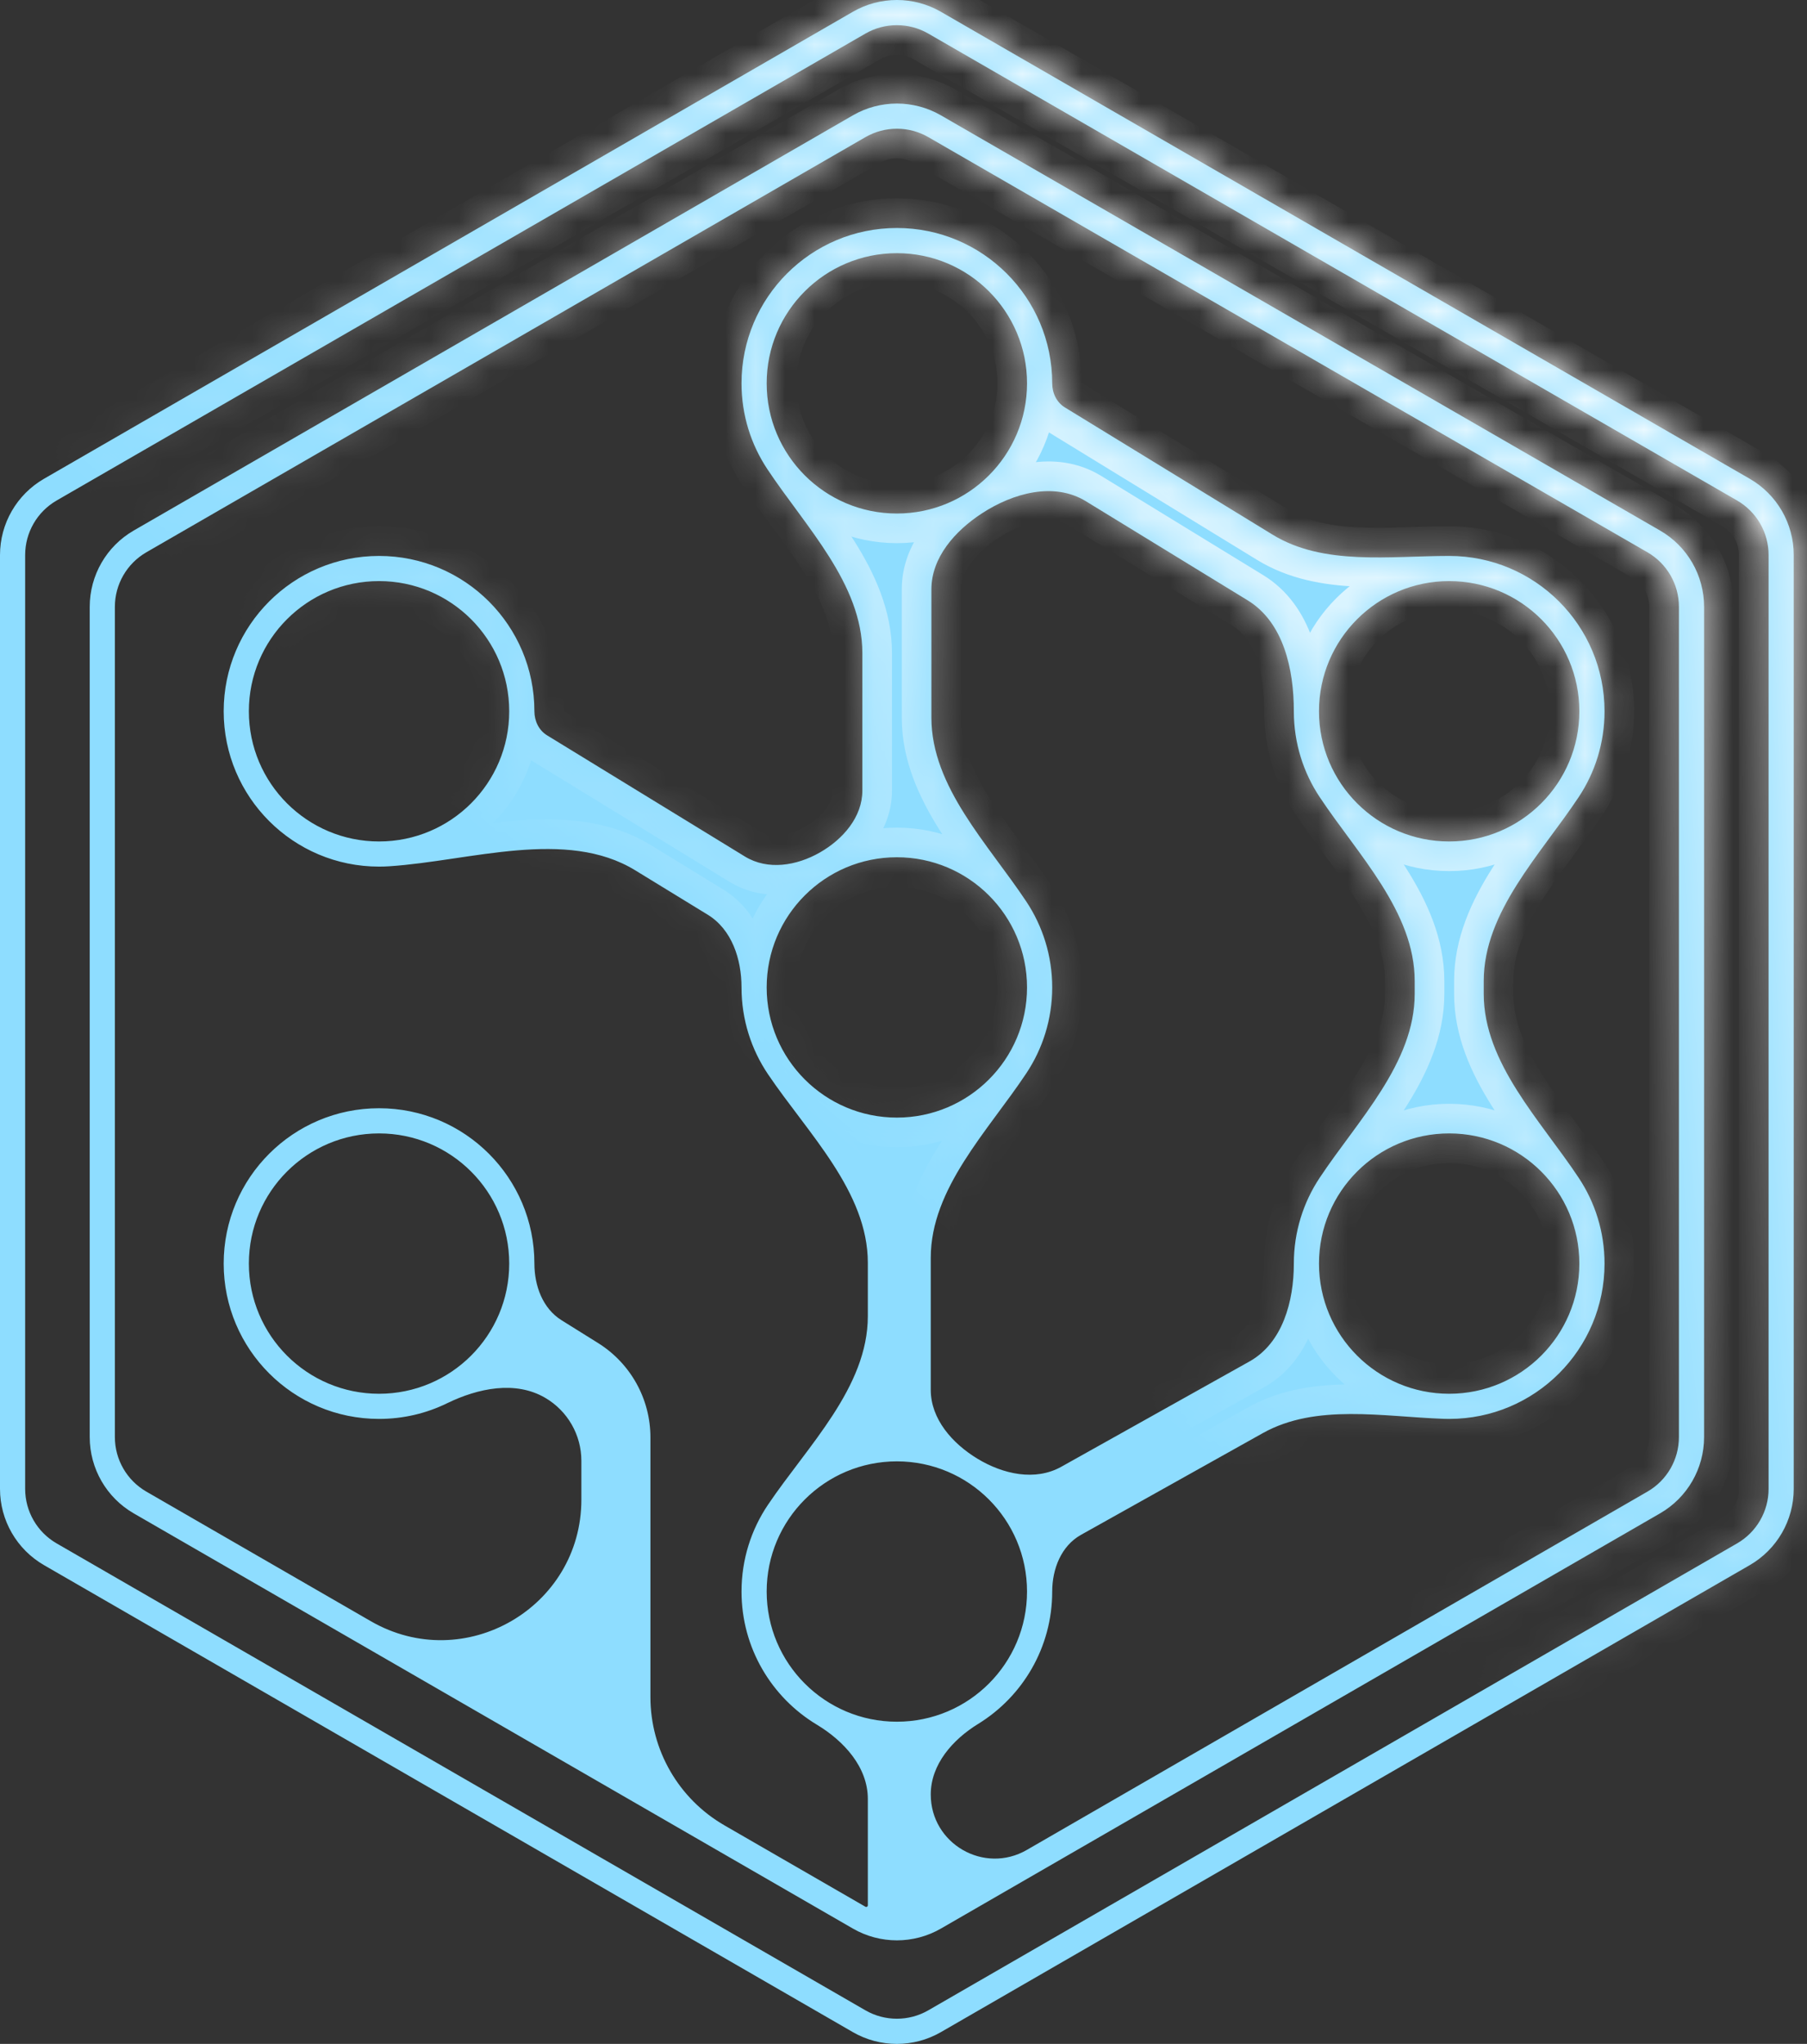
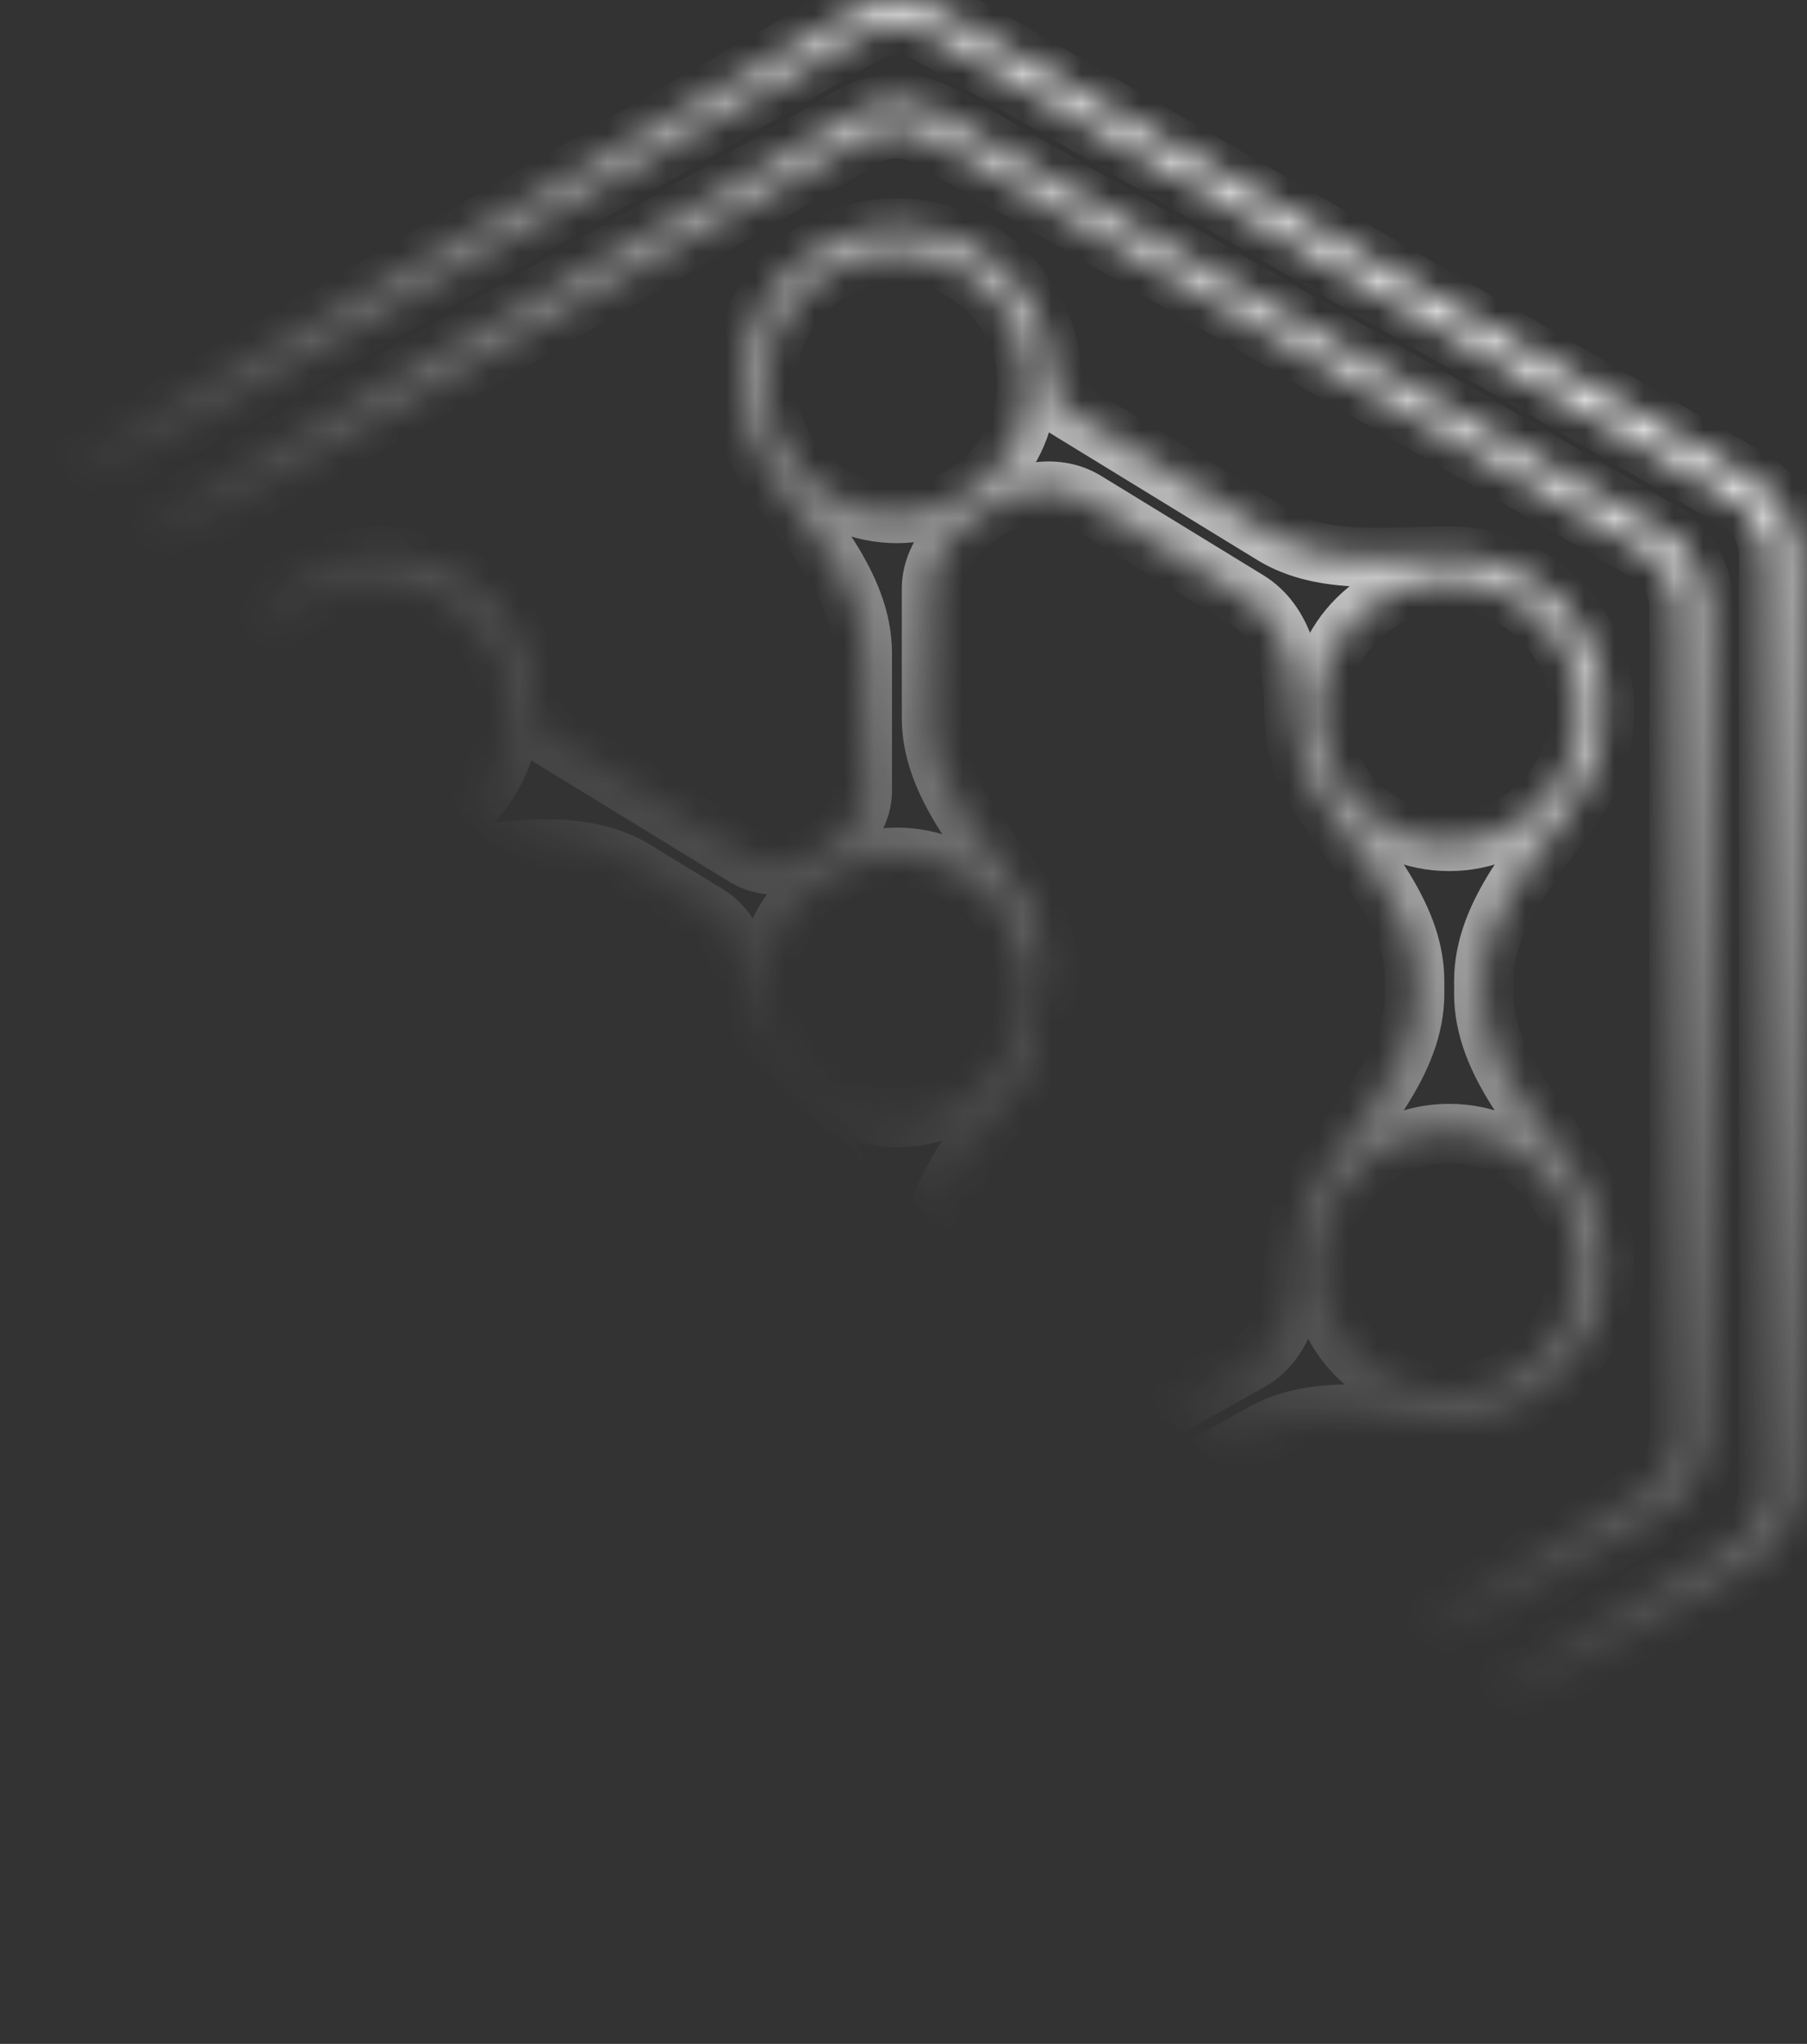
<svg xmlns="http://www.w3.org/2000/svg" width="61" height="69" viewBox="0 0 61 69" fill="none">
  <rect x="0" y="0" width="61" height="69" fill="#333333" stroke="none" />
  <mask id="path-1-inside-1_256_804" fill="white">
-     <path fill-rule="evenodd" clip-rule="evenodd" d="M58.641 16.897L31.338 1.134C30.681 0.755 29.871 0.755 29.214 1.134L1.911 16.897C1.254 17.277 0.849 17.978 0.849 18.737V50.263C0.849 51.022 1.254 51.723 1.911 52.103L29.214 67.866C29.871 68.245 30.681 68.245 31.338 67.866L58.641 52.103C59.298 51.723 59.703 51.022 59.703 50.263V18.737C59.703 17.978 59.298 17.277 58.641 16.897ZM31.763 0.398C30.843 -0.133 29.709 -0.133 28.79 0.398L1.487 16.162C0.567 16.693 0 17.674 0 18.737V50.263C0 51.326 0.567 52.307 1.487 52.838L28.79 68.602C29.709 69.133 30.843 69.133 31.763 68.602L59.066 52.838C59.986 52.307 60.552 51.326 60.552 50.263V18.737C60.552 17.674 59.986 16.693 59.066 16.162L31.763 0.398ZM55.614 18.645L31.339 4.63C30.682 4.251 29.872 4.251 29.215 4.63L4.94 18.645C4.283 19.025 3.878 19.726 3.878 20.485V48.515C3.878 49.274 4.283 49.975 4.94 50.355L12.516 54.729C15.676 56.553 19.626 54.273 19.626 50.624V49.317C19.626 48.441 19.161 47.63 18.403 47.188C17.398 46.601 16.138 46.863 15.091 47.373C14.398 47.712 13.619 47.901 12.796 47.901C9.899 47.901 7.551 45.553 7.551 42.657C7.551 39.761 9.899 37.413 12.796 37.413C15.692 37.413 18.04 39.761 18.04 42.657C18.04 43.408 18.32 44.172 18.957 44.57L20.192 45.341C21.29 46.028 21.957 47.231 21.957 48.526V57.293C21.957 59.079 22.91 60.73 24.457 61.623L29.215 64.37C29.252 64.391 29.296 64.364 29.296 64.322V60.731C29.296 59.658 28.495 58.778 27.576 58.224C26.051 57.307 25.032 55.637 25.032 53.728C25.032 52.643 25.361 51.635 25.926 50.798C27.27 48.806 29.296 46.835 29.296 44.432V42.631C29.296 40.227 27.27 38.257 25.926 36.265C25.361 35.428 25.032 34.42 25.032 33.335C25.032 32.378 24.707 31.38 23.892 30.88L21.446 29.382C19.112 27.953 15.883 29.061 13.152 29.244C13.034 29.252 12.915 29.256 12.796 29.256C9.899 29.256 7.551 26.908 7.551 24.012C7.551 21.116 9.899 18.768 12.796 18.768C15.692 18.768 18.04 21.116 18.04 24.012C18.04 24.339 18.19 24.655 18.469 24.825L25.146 28.915C25.918 29.388 26.891 29.228 27.677 28.779C28.455 28.334 29.111 27.585 29.111 26.689V22.049C29.111 19.713 27.197 17.785 25.905 15.839C25.353 15.009 25.032 14.013 25.032 12.941C25.032 10.045 27.38 7.697 30.276 7.697C33.172 7.697 35.52 10.045 35.52 12.941C35.52 13.269 35.67 13.585 35.949 13.755L42.962 18.051C44.681 19.104 46.905 18.768 48.921 18.768C51.817 18.768 54.165 21.116 54.165 24.012C54.165 25.083 53.844 26.08 53.292 26.91C52 28.855 50.087 30.783 50.087 33.118L50.087 33.552C50.087 35.886 52 37.815 53.292 39.76C53.844 40.59 54.165 41.586 54.165 42.657C54.165 45.553 51.817 47.901 48.921 47.901C48.858 47.901 48.795 47.9 48.733 47.898C46.679 47.826 44.422 47.377 42.629 48.381L36.491 51.815C35.825 52.188 35.52 52.964 35.52 53.728C35.52 55.619 34.519 57.276 33.019 58.198C32.156 58.729 31.42 59.567 31.42 60.58C31.42 62.244 33.221 63.284 34.662 62.452L55.614 50.355C56.272 49.975 56.676 49.274 56.676 48.515V20.485C56.676 19.726 56.272 19.025 55.614 18.645ZM43.677 42.657C43.677 43.937 43.296 45.337 42.18 45.961L35.829 49.515C34.944 50.01 33.861 49.769 32.994 49.243C32.15 48.73 31.42 47.907 31.42 46.919V42.463C31.42 40.12 33.346 38.187 34.644 36.236C35.197 35.406 35.52 34.408 35.52 33.335C35.52 32.263 35.198 31.267 34.647 30.437C33.355 28.492 31.442 26.564 31.442 24.229V19.896C31.442 18.819 32.24 17.923 33.142 17.334C34.198 16.643 35.581 16.263 36.658 16.922L42.12 20.268C43.331 21.01 43.677 22.592 43.677 24.012C43.677 25.084 43.998 26.08 44.55 26.91C45.842 28.855 47.757 30.784 47.757 33.12V33.55C47.757 35.885 45.842 37.814 44.55 39.759C43.998 40.589 43.677 41.586 43.677 42.657ZM31.764 3.894C30.844 3.363 29.71 3.363 28.791 3.894L4.515 17.91C3.595 18.441 3.029 19.422 3.029 20.485V48.515C3.029 49.578 3.595 50.559 4.515 51.09L28.791 65.106C29.71 65.637 30.844 65.637 31.764 65.106L56.039 51.09C56.959 50.559 57.526 49.578 57.526 48.515V20.485C57.526 19.422 56.959 18.441 56.039 17.91L31.764 3.894ZM34.67 12.941C34.67 15.368 32.703 17.336 30.276 17.336C27.849 17.336 25.881 15.368 25.881 12.941C25.881 10.514 27.849 8.547 30.276 8.547C32.703 8.547 34.67 10.514 34.67 12.941ZM30.276 37.729C32.703 37.729 34.67 35.762 34.67 33.335C34.67 30.908 32.703 28.94 30.276 28.94C27.849 28.94 25.881 30.908 25.881 33.335C25.881 35.762 27.849 37.729 30.276 37.729ZM34.67 53.728C34.67 56.155 32.703 58.123 30.276 58.123C27.849 58.123 25.881 56.155 25.881 53.728C25.881 51.301 27.849 49.334 30.276 49.334C32.703 49.334 34.67 51.301 34.67 53.728ZM48.921 28.407C51.348 28.407 53.315 26.439 53.315 24.012C53.315 21.585 51.348 19.617 48.921 19.617C46.494 19.617 44.526 21.585 44.526 24.012C44.526 26.439 46.494 28.407 48.921 28.407ZM53.315 42.657C53.315 45.084 51.348 47.052 48.921 47.052C46.494 47.052 44.526 45.084 44.526 42.657C44.526 40.23 46.494 38.263 48.921 38.263C51.348 38.263 53.315 40.23 53.315 42.657ZM12.796 28.407C15.223 28.407 17.19 26.439 17.19 24.012C17.19 21.585 15.223 19.617 12.796 19.617C10.368 19.617 8.401 21.585 8.401 24.012C8.401 26.439 10.368 28.407 12.796 28.407ZM17.19 42.657C17.19 45.084 15.223 47.052 12.796 47.052C10.368 47.052 8.401 45.084 8.401 42.657C8.401 40.23 10.368 38.263 12.796 38.263C15.223 38.263 17.19 40.23 17.19 42.657Z" />
+     <path fill-rule="evenodd" clip-rule="evenodd" d="M58.641 16.897L31.338 1.134C30.681 0.755 29.871 0.755 29.214 1.134L1.911 16.897C1.254 17.277 0.849 17.978 0.849 18.737V50.263C0.849 51.022 1.254 51.723 1.911 52.103L29.214 67.866C29.871 68.245 30.681 68.245 31.338 67.866L58.641 52.103C59.298 51.723 59.703 51.022 59.703 50.263V18.737C59.703 17.978 59.298 17.277 58.641 16.897ZM31.763 0.398C30.843 -0.133 29.709 -0.133 28.79 0.398L1.487 16.162C0.567 16.693 0 17.674 0 18.737V50.263C0 51.326 0.567 52.307 1.487 52.838L28.79 68.602C29.709 69.133 30.843 69.133 31.763 68.602L59.066 52.838C59.986 52.307 60.552 51.326 60.552 50.263V18.737C60.552 17.674 59.986 16.693 59.066 16.162L31.763 0.398ZM55.614 18.645L31.339 4.63C30.682 4.251 29.872 4.251 29.215 4.63L4.94 18.645C4.283 19.025 3.878 19.726 3.878 20.485V48.515C3.878 49.274 4.283 49.975 4.94 50.355L12.516 54.729C15.676 56.553 19.626 54.273 19.626 50.624V49.317C19.626 48.441 19.161 47.63 18.403 47.188C17.398 46.601 16.138 46.863 15.091 47.373C14.398 47.712 13.619 47.901 12.796 47.901C9.899 47.901 7.551 45.553 7.551 42.657C7.551 39.761 9.899 37.413 12.796 37.413C15.692 37.413 18.04 39.761 18.04 42.657C18.04 43.408 18.32 44.172 18.957 44.57L20.192 45.341C21.29 46.028 21.957 47.231 21.957 48.526V57.293C21.957 59.079 22.91 60.73 24.457 61.623L29.215 64.37C29.252 64.391 29.296 64.364 29.296 64.322V60.731C29.296 59.658 28.495 58.778 27.576 58.224C26.051 57.307 25.032 55.637 25.032 53.728C25.032 52.643 25.361 51.635 25.926 50.798C27.27 48.806 29.296 46.835 29.296 44.432V42.631C29.296 40.227 27.27 38.257 25.926 36.265C25.361 35.428 25.032 34.42 25.032 33.335C25.032 32.378 24.707 31.38 23.892 30.88L21.446 29.382C19.112 27.953 15.883 29.061 13.152 29.244C13.034 29.252 12.915 29.256 12.796 29.256C9.899 29.256 7.551 26.908 7.551 24.012C7.551 21.116 9.899 18.768 12.796 18.768C15.692 18.768 18.04 21.116 18.04 24.012C18.04 24.339 18.19 24.655 18.469 24.825L25.146 28.915C25.918 29.388 26.891 29.228 27.677 28.779C28.455 28.334 29.111 27.585 29.111 26.689V22.049C29.111 19.713 27.197 17.785 25.905 15.839C25.353 15.009 25.032 14.013 25.032 12.941C25.032 10.045 27.38 7.697 30.276 7.697C33.172 7.697 35.52 10.045 35.52 12.941C35.52 13.269 35.67 13.585 35.949 13.755L42.962 18.051C44.681 19.104 46.905 18.768 48.921 18.768C51.817 18.768 54.165 21.116 54.165 24.012C54.165 25.083 53.844 26.08 53.292 26.91C52 28.855 50.087 30.783 50.087 33.118L50.087 33.552C50.087 35.886 52 37.815 53.292 39.76C53.844 40.59 54.165 41.586 54.165 42.657C54.165 45.553 51.817 47.901 48.921 47.901C48.858 47.901 48.795 47.9 48.733 47.898C46.679 47.826 44.422 47.377 42.629 48.381L36.491 51.815C35.825 52.188 35.52 52.964 35.52 53.728C35.52 55.619 34.519 57.276 33.019 58.198C32.156 58.729 31.42 59.567 31.42 60.58C31.42 62.244 33.221 63.284 34.662 62.452L55.614 50.355C56.272 49.975 56.676 49.274 56.676 48.515V20.485C56.676 19.726 56.272 19.025 55.614 18.645ZM43.677 42.657C43.677 43.937 43.296 45.337 42.18 45.961L35.829 49.515C34.944 50.01 33.861 49.769 32.994 49.243C32.15 48.73 31.42 47.907 31.42 46.919V42.463C31.42 40.12 33.346 38.187 34.644 36.236C35.52 32.263 35.198 31.267 34.647 30.437C33.355 28.492 31.442 26.564 31.442 24.229V19.896C31.442 18.819 32.24 17.923 33.142 17.334C34.198 16.643 35.581 16.263 36.658 16.922L42.12 20.268C43.331 21.01 43.677 22.592 43.677 24.012C43.677 25.084 43.998 26.08 44.55 26.91C45.842 28.855 47.757 30.784 47.757 33.12V33.55C47.757 35.885 45.842 37.814 44.55 39.759C43.998 40.589 43.677 41.586 43.677 42.657ZM31.764 3.894C30.844 3.363 29.71 3.363 28.791 3.894L4.515 17.91C3.595 18.441 3.029 19.422 3.029 20.485V48.515C3.029 49.578 3.595 50.559 4.515 51.09L28.791 65.106C29.71 65.637 30.844 65.637 31.764 65.106L56.039 51.09C56.959 50.559 57.526 49.578 57.526 48.515V20.485C57.526 19.422 56.959 18.441 56.039 17.91L31.764 3.894ZM34.67 12.941C34.67 15.368 32.703 17.336 30.276 17.336C27.849 17.336 25.881 15.368 25.881 12.941C25.881 10.514 27.849 8.547 30.276 8.547C32.703 8.547 34.67 10.514 34.67 12.941ZM30.276 37.729C32.703 37.729 34.67 35.762 34.67 33.335C34.67 30.908 32.703 28.94 30.276 28.94C27.849 28.94 25.881 30.908 25.881 33.335C25.881 35.762 27.849 37.729 30.276 37.729ZM34.67 53.728C34.67 56.155 32.703 58.123 30.276 58.123C27.849 58.123 25.881 56.155 25.881 53.728C25.881 51.301 27.849 49.334 30.276 49.334C32.703 49.334 34.67 51.301 34.67 53.728ZM48.921 28.407C51.348 28.407 53.315 26.439 53.315 24.012C53.315 21.585 51.348 19.617 48.921 19.617C46.494 19.617 44.526 21.585 44.526 24.012C44.526 26.439 46.494 28.407 48.921 28.407ZM53.315 42.657C53.315 45.084 51.348 47.052 48.921 47.052C46.494 47.052 44.526 45.084 44.526 42.657C44.526 40.23 46.494 38.263 48.921 38.263C51.348 38.263 53.315 40.23 53.315 42.657ZM12.796 28.407C15.223 28.407 17.19 26.439 17.19 24.012C17.19 21.585 15.223 19.617 12.796 19.617C10.368 19.617 8.401 21.585 8.401 24.012C8.401 26.439 10.368 28.407 12.796 28.407ZM17.19 42.657C17.19 45.084 15.223 47.052 12.796 47.052C10.368 47.052 8.401 45.084 8.401 42.657C8.401 40.23 10.368 38.263 12.796 38.263C15.223 38.263 17.19 40.23 17.19 42.657Z" />
  </mask>
-   <path fill-rule="evenodd" clip-rule="evenodd" d="M58.641 16.897L31.338 1.134C30.681 0.755 29.871 0.755 29.214 1.134L1.911 16.897C1.254 17.277 0.849 17.978 0.849 18.737V50.263C0.849 51.022 1.254 51.723 1.911 52.103L29.214 67.866C29.871 68.245 30.681 68.245 31.338 67.866L58.641 52.103C59.298 51.723 59.703 51.022 59.703 50.263V18.737C59.703 17.978 59.298 17.277 58.641 16.897ZM31.763 0.398C30.843 -0.133 29.709 -0.133 28.79 0.398L1.487 16.162C0.567 16.693 0 17.674 0 18.737V50.263C0 51.326 0.567 52.307 1.487 52.838L28.79 68.602C29.709 69.133 30.843 69.133 31.763 68.602L59.066 52.838C59.986 52.307 60.552 51.326 60.552 50.263V18.737C60.552 17.674 59.986 16.693 59.066 16.162L31.763 0.398ZM55.614 18.645L31.339 4.63C30.682 4.251 29.872 4.251 29.215 4.63L4.94 18.645C4.283 19.025 3.878 19.726 3.878 20.485V48.515C3.878 49.274 4.283 49.975 4.94 50.355L12.516 54.729C15.676 56.553 19.626 54.273 19.626 50.624V49.317C19.626 48.441 19.161 47.63 18.403 47.188C17.398 46.601 16.138 46.863 15.091 47.373C14.398 47.712 13.619 47.901 12.796 47.901C9.899 47.901 7.551 45.553 7.551 42.657C7.551 39.761 9.899 37.413 12.796 37.413C15.692 37.413 18.04 39.761 18.04 42.657C18.04 43.408 18.32 44.172 18.957 44.57L20.192 45.341C21.29 46.028 21.957 47.231 21.957 48.526V57.293C21.957 59.079 22.91 60.73 24.457 61.623L29.215 64.37C29.252 64.391 29.296 64.364 29.296 64.322V60.731C29.296 59.658 28.495 58.778 27.576 58.224C26.051 57.307 25.032 55.637 25.032 53.728C25.032 52.643 25.361 51.635 25.926 50.798C27.27 48.806 29.296 46.835 29.296 44.432V42.631C29.296 40.227 27.27 38.257 25.926 36.265C25.361 35.428 25.032 34.42 25.032 33.335C25.032 32.378 24.707 31.38 23.892 30.88L21.446 29.382C19.112 27.953 15.883 29.061 13.152 29.244C13.034 29.252 12.915 29.256 12.796 29.256C9.899 29.256 7.551 26.908 7.551 24.012C7.551 21.116 9.899 18.768 12.796 18.768C15.692 18.768 18.04 21.116 18.04 24.012C18.04 24.339 18.19 24.655 18.469 24.825L25.146 28.915C25.918 29.388 26.891 29.228 27.677 28.779C28.455 28.334 29.111 27.585 29.111 26.689V22.049C29.111 19.713 27.197 17.785 25.905 15.839C25.353 15.009 25.032 14.013 25.032 12.941C25.032 10.045 27.38 7.697 30.276 7.697C33.172 7.697 35.52 10.045 35.52 12.941C35.52 13.269 35.67 13.585 35.949 13.755L42.962 18.051C44.681 19.104 46.905 18.768 48.921 18.768C51.817 18.768 54.165 21.116 54.165 24.012C54.165 25.083 53.844 26.08 53.292 26.91C52 28.855 50.087 30.783 50.087 33.118L50.087 33.552C50.087 35.886 52 37.815 53.292 39.76C53.844 40.59 54.165 41.586 54.165 42.657C54.165 45.553 51.817 47.901 48.921 47.901C48.858 47.901 48.795 47.9 48.733 47.898C46.679 47.826 44.422 47.377 42.629 48.381L36.491 51.815C35.825 52.188 35.52 52.964 35.52 53.728C35.52 55.619 34.519 57.276 33.019 58.198C32.156 58.729 31.42 59.567 31.42 60.58C31.42 62.244 33.221 63.284 34.662 62.452L55.614 50.355C56.272 49.975 56.676 49.274 56.676 48.515V20.485C56.676 19.726 56.272 19.025 55.614 18.645ZM43.677 42.657C43.677 43.937 43.296 45.337 42.18 45.961L35.829 49.515C34.944 50.01 33.861 49.769 32.994 49.243C32.15 48.73 31.42 47.907 31.42 46.919V42.463C31.42 40.12 33.346 38.187 34.644 36.236C35.197 35.406 35.52 34.408 35.52 33.335C35.52 32.263 35.198 31.267 34.647 30.437C33.355 28.492 31.442 26.564 31.442 24.229V19.896C31.442 18.819 32.24 17.923 33.142 17.334C34.198 16.643 35.581 16.263 36.658 16.922L42.12 20.268C43.331 21.01 43.677 22.592 43.677 24.012C43.677 25.084 43.998 26.08 44.55 26.91C45.842 28.855 47.757 30.784 47.757 33.12V33.55C47.757 35.885 45.842 37.814 44.55 39.759C43.998 40.589 43.677 41.586 43.677 42.657ZM31.764 3.894C30.844 3.363 29.71 3.363 28.791 3.894L4.515 17.91C3.595 18.441 3.029 19.422 3.029 20.485V48.515C3.029 49.578 3.595 50.559 4.515 51.09L28.791 65.106C29.71 65.637 30.844 65.637 31.764 65.106L56.039 51.09C56.959 50.559 57.526 49.578 57.526 48.515V20.485C57.526 19.422 56.959 18.441 56.039 17.91L31.764 3.894ZM34.67 12.941C34.67 15.368 32.703 17.336 30.276 17.336C27.849 17.336 25.881 15.368 25.881 12.941C25.881 10.514 27.849 8.547 30.276 8.547C32.703 8.547 34.67 10.514 34.67 12.941ZM30.276 37.729C32.703 37.729 34.67 35.762 34.67 33.335C34.67 30.908 32.703 28.94 30.276 28.94C27.849 28.94 25.881 30.908 25.881 33.335C25.881 35.762 27.849 37.729 30.276 37.729ZM34.67 53.728C34.67 56.155 32.703 58.123 30.276 58.123C27.849 58.123 25.881 56.155 25.881 53.728C25.881 51.301 27.849 49.334 30.276 49.334C32.703 49.334 34.67 51.301 34.67 53.728ZM48.921 28.407C51.348 28.407 53.315 26.439 53.315 24.012C53.315 21.585 51.348 19.617 48.921 19.617C46.494 19.617 44.526 21.585 44.526 24.012C44.526 26.439 46.494 28.407 48.921 28.407ZM53.315 42.657C53.315 45.084 51.348 47.052 48.921 47.052C46.494 47.052 44.526 45.084 44.526 42.657C44.526 40.23 46.494 38.263 48.921 38.263C51.348 38.263 53.315 40.23 53.315 42.657ZM12.796 28.407C15.223 28.407 17.19 26.439 17.19 24.012C17.19 21.585 15.223 19.617 12.796 19.617C10.368 19.617 8.401 21.585 8.401 24.012C8.401 26.439 10.368 28.407 12.796 28.407ZM17.19 42.657C17.19 45.084 15.223 47.052 12.796 47.052C10.368 47.052 8.401 45.084 8.401 42.657C8.401 40.23 10.368 38.263 12.796 38.263C15.223 38.263 17.19 40.23 17.19 42.657Z" fill="#8EDDFF" />
  <path d="M31.338 1.134L30.838 2V2L31.338 1.134ZM58.641 16.897L59.141 16.031V16.031L58.641 16.897ZM29.214 1.134L29.714 2V2L29.214 1.134ZM1.911 16.897L2.411 17.763H2.411L1.911 16.897ZM1.911 52.103L2.411 51.237L2.411 51.237L1.911 52.103ZM29.214 67.866L28.714 68.732H28.714L29.214 67.866ZM31.338 67.866L31.838 68.732H31.838L31.338 67.866ZM58.641 52.103L58.141 51.237L58.641 52.103ZM28.79 0.398L28.29 -0.468V-0.468L28.79 0.398ZM31.763 0.398L32.263 -0.468V-0.468L31.763 0.398ZM1.487 16.162L1.987 17.028H1.987L1.487 16.162ZM1.487 52.838L0.987 53.704H0.987L1.487 52.838ZM28.79 68.602L29.29 67.736H29.29L28.79 68.602ZM31.763 68.602L31.263 67.736L31.263 67.736L31.763 68.602ZM59.066 52.838L59.566 53.704H59.566L59.066 52.838ZM59.066 16.162L58.566 17.028L59.066 16.162ZM31.339 4.63L30.839 5.496V5.496L31.339 4.63ZM55.614 18.645L55.114 19.511L55.114 19.511L55.614 18.645ZM29.215 4.63L29.715 5.496V5.496L29.215 4.63ZM4.94 18.645L5.44 19.511H5.44L4.94 18.645ZM4.94 50.355L5.44 49.489L5.44 49.489L4.94 50.355ZM55.614 50.355L55.114 49.489L55.114 49.489L55.614 50.355ZM28.791 3.894L28.291 3.028V3.028L28.791 3.894ZM31.764 3.894L32.264 3.028V3.028L31.764 3.894ZM4.515 17.91L4.015 17.044L4.515 17.91ZM4.515 51.09L4.015 51.956H4.015L4.515 51.09ZM28.791 65.106L28.291 65.972H28.291L28.791 65.106ZM31.764 65.106L32.264 65.972H32.264L31.764 65.106ZM56.039 51.09L56.539 51.956H56.539L56.039 51.09ZM56.039 17.91L56.539 17.044V17.044L56.039 17.91ZM44.55 26.91L43.717 27.463L44.55 26.91ZM34.647 30.437L35.48 29.884L34.647 30.437ZM34.644 36.236L33.812 35.682L34.644 36.236ZM42.18 45.961L41.691 45.089L42.18 45.961ZM34.662 62.452L35.162 63.318L34.662 62.452ZM36.491 51.815L36.98 52.688L36.491 51.815ZM33.019 58.198L33.542 59.05L33.019 58.198ZM13.152 29.244L13.085 28.246L13.152 29.244ZM23.892 30.88L24.414 30.028L23.892 30.88ZM48.733 47.898L48.768 46.899L48.733 47.898ZM25.926 36.265L25.097 36.824L25.926 36.265ZM24.457 61.623L24.957 60.757L24.457 61.623ZM42.962 18.051L43.484 17.198L42.962 18.051ZM42.12 20.268L41.598 21.121L42.12 20.268ZM20.192 45.341L20.722 44.493L20.192 45.341ZM35.949 13.755L35.427 14.608L35.949 13.755ZM36.658 16.922L36.135 17.775L36.658 16.922ZM18.957 44.57L18.427 45.418L18.957 44.57ZM15.091 47.373L14.653 46.475L15.091 47.373ZM53.292 39.76L54.125 39.206L53.292 39.76ZM27.576 58.224L28.091 57.367L27.576 58.224ZM25.146 28.915L25.668 28.063L25.146 28.915ZM35.829 49.515L36.318 50.388L35.829 49.515ZM53.292 26.91L52.459 26.357L53.292 26.91ZM50.087 33.118H49.087H50.087ZM44.55 39.759L45.383 40.312L44.55 39.759ZM18.469 24.825L17.946 25.678L18.469 24.825ZM12.516 54.729L12.016 55.595L12.516 54.729ZM30.838 2L58.141 17.763L59.141 16.031L31.838 0.268L30.838 2ZM29.714 2C30.062 1.799 30.49 1.799 30.838 2L31.838 0.268C30.872 -0.29 29.681 -0.29 28.714 0.268L29.714 2ZM2.411 17.763L29.714 2L28.714 0.268L1.411 16.031L2.411 17.763ZM1.849 18.737C1.849 18.335 2.064 17.964 2.411 17.763L1.411 16.031C0.445 16.589 -0.151 17.621 -0.151 18.737H1.849ZM1.849 50.263V18.737H-0.151V50.263H1.849ZM2.411 51.237C2.064 51.036 1.849 50.665 1.849 50.263H-0.151C-0.151 51.379 0.445 52.411 1.411 52.969L2.411 51.237ZM29.714 67L2.411 51.237L1.411 52.969L28.714 68.732L29.714 67ZM30.838 67C30.49 67.201 30.062 67.201 29.714 67L28.714 68.732C29.681 69.29 30.872 69.29 31.838 68.732L30.838 67ZM58.141 51.237L30.838 67L31.838 68.732L59.141 52.969L58.141 51.237ZM58.703 50.263C58.703 50.665 58.489 51.036 58.141 51.237L59.141 52.969C60.108 52.411 60.703 51.379 60.703 50.263H58.703ZM58.703 18.737V50.263H60.703V18.737H58.703ZM58.141 17.763C58.489 17.964 58.703 18.335 58.703 18.737H60.703C60.703 17.621 60.108 16.589 59.141 16.031L58.141 17.763ZM29.29 1.264C29.9 0.912 30.652 0.912 31.263 1.264L32.263 -0.468C31.034 -1.177 29.519 -1.177 28.29 -0.468L29.29 1.264ZM1.987 17.028L29.29 1.264L28.29 -0.468L0.987 15.296L1.987 17.028ZM1 18.737C1 18.032 1.376 17.38 1.987 17.028L0.987 15.296C-0.243 16.005 -1 17.317 -1 18.737H1ZM1 50.263V18.737H-1V50.263H1ZM1.987 51.972C1.376 51.62 1 50.968 1 50.263H-1C-1 51.683 -0.243 52.995 0.987 53.704L1.987 51.972ZM29.29 67.736L1.987 51.972L0.987 53.704L28.29 69.468L29.29 67.736ZM31.263 67.736C30.652 68.088 29.9 68.088 29.29 67.736L28.29 69.468C29.519 70.177 31.034 70.177 32.263 69.468L31.263 67.736ZM58.566 51.972L31.263 67.736L32.263 69.468L59.566 53.704L58.566 51.972ZM59.552 50.263C59.552 50.968 59.176 51.62 58.566 51.972L59.566 53.704C60.795 52.995 61.552 51.683 61.552 50.263H59.552ZM59.552 18.737V50.263H61.552V18.737H59.552ZM58.566 17.028C59.176 17.38 59.552 18.032 59.552 18.737H61.552C61.552 17.317 60.795 16.005 59.566 15.296L58.566 17.028ZM31.263 1.264L58.566 17.028L59.566 15.296L32.263 -0.468L31.263 1.264ZM30.839 5.496L55.114 19.511L56.114 17.779L31.839 3.764L30.839 5.496ZM29.715 5.496C30.063 5.295 30.491 5.295 30.839 5.496L31.839 3.764C30.873 3.206 29.682 3.206 28.715 3.764L29.715 5.496ZM5.44 19.511L29.715 5.496L28.715 3.764L4.44 17.779L5.44 19.511ZM4.878 20.485C4.878 20.083 5.092 19.712 5.44 19.511L4.44 17.779C3.474 18.337 2.878 19.369 2.878 20.485H4.878ZM4.878 48.515V20.485H2.878V48.515H4.878ZM5.44 49.489C5.092 49.288 4.878 48.917 4.878 48.515H2.878C2.878 49.631 3.474 50.663 4.44 51.221L5.44 49.489ZM13.016 53.863L5.44 49.489L4.44 51.221L12.016 55.595L13.016 53.863ZM18.626 49.317V50.624H20.626V49.317H18.626ZM12.796 48.901C13.774 48.901 14.703 48.675 15.53 48.272L14.653 46.475C14.093 46.748 13.464 46.901 12.796 46.901V48.901ZM6.551 42.657C6.551 46.106 9.347 48.901 12.796 48.901V46.901C10.452 46.901 8.551 45.001 8.551 42.657H6.551ZM12.796 36.413C9.347 36.413 6.551 39.209 6.551 42.657H8.551C8.551 40.313 10.452 38.413 12.796 38.413V36.413ZM19.04 42.657C19.04 39.209 16.244 36.413 12.796 36.413V38.413C15.139 38.413 17.04 40.313 17.04 42.657H19.04ZM20.722 44.493L19.487 43.722L18.427 45.418L19.662 46.189L20.722 44.493ZM22.957 57.293V48.526H20.957V57.293H22.957ZM29.715 63.504L24.957 60.757L23.957 62.489L28.715 65.236L29.715 63.504ZM28.296 60.731V64.322H30.296V60.731H28.296ZM24.032 53.728C24.032 56.002 25.248 57.99 27.06 59.081L28.091 57.367C26.855 56.624 26.032 55.271 26.032 53.728H24.032ZM25.097 50.239C24.424 51.235 24.032 52.437 24.032 53.728H26.032C26.032 52.848 26.298 52.034 26.755 51.357L25.097 50.239ZM28.296 42.631V44.432H30.296V42.631H28.296ZM24.032 33.335C24.032 34.625 24.424 35.828 25.097 36.824L26.755 35.705C26.298 35.029 26.032 34.214 26.032 33.335H24.032ZM20.924 30.235L23.37 31.733L24.414 30.028L21.968 28.529L20.924 30.235ZM12.796 30.256C12.938 30.256 13.079 30.251 13.22 30.242L13.085 28.246C12.99 28.253 12.893 28.256 12.796 28.256V30.256ZM6.551 24.012C6.551 27.46 9.347 30.256 12.796 30.256V28.256C10.452 28.256 8.551 26.356 8.551 24.012H6.551ZM12.796 17.768C9.347 17.768 6.551 20.564 6.551 24.012H8.551C8.551 21.668 10.452 19.768 12.796 19.768V17.768ZM19.04 24.012C19.04 20.564 16.244 17.768 12.796 17.768V19.768C15.139 19.768 17.04 21.668 17.04 24.012H19.04ZM25.668 28.063L18.991 23.973L17.946 25.678L24.624 29.768L25.668 28.063ZM28.111 22.049V26.689H30.111V22.049H28.111ZM24.032 12.941C24.032 14.216 24.415 15.404 25.072 16.393L26.738 15.286C26.291 14.615 26.032 13.81 26.032 12.941H24.032ZM30.276 6.697C26.827 6.697 24.032 9.493 24.032 12.941H26.032C26.032 10.597 27.932 8.697 30.276 8.697V6.697ZM36.52 12.941C36.52 9.493 33.724 6.697 30.276 6.697V8.697C32.62 8.697 34.52 10.597 34.52 12.941H36.52ZM43.484 17.198L36.472 12.903L35.427 14.608L42.44 18.904L43.484 17.198ZM55.165 24.012C55.165 20.564 52.369 17.768 48.921 17.768V19.768C51.265 19.768 53.165 21.668 53.165 24.012H55.165ZM54.125 27.463C54.782 26.474 55.165 25.286 55.165 24.012H53.165C53.165 24.881 52.905 25.685 52.459 26.357L54.125 27.463ZM51.087 33.552L51.087 33.118H49.087L49.087 33.552H51.087ZM55.165 42.657C55.165 41.383 54.782 40.195 54.125 39.206L52.459 40.313C52.905 40.984 53.165 41.789 53.165 42.657H55.165ZM48.921 48.901C52.369 48.901 55.165 46.106 55.165 42.657H53.165C53.165 45.001 51.265 46.901 48.921 46.901V48.901ZM48.697 48.897C48.772 48.9 48.846 48.901 48.921 48.901V46.901C48.87 46.901 48.819 46.9 48.768 46.899L48.697 48.897ZM36.98 52.688L43.117 49.253L42.14 47.508L36.003 50.943L36.98 52.688ZM33.542 59.05C35.326 57.953 36.52 55.98 36.52 53.728H34.52C34.52 55.257 33.712 56.598 32.495 57.346L33.542 59.05ZM55.114 49.489L34.162 61.586L35.162 63.318L56.114 51.221L55.114 49.489ZM55.676 48.515C55.676 48.917 55.462 49.288 55.114 49.489L56.114 51.221C57.081 50.663 57.676 49.631 57.676 48.515H55.676ZM55.676 20.485V48.515H57.676V20.485H55.676ZM55.114 19.511C55.462 19.712 55.676 20.083 55.676 20.485H57.676C57.676 19.369 57.081 18.337 56.114 17.779L55.114 19.511ZM36.318 50.388L42.668 46.834L41.691 45.089L35.341 48.642L36.318 50.388ZM30.42 42.463V46.919H32.42V42.463H30.42ZM34.52 33.335C34.52 34.205 34.259 35.011 33.812 35.682L35.477 36.791C36.136 35.801 36.52 34.611 36.52 33.335H34.52ZM33.814 30.99C34.26 31.661 34.52 32.466 34.52 33.335H36.52C36.52 32.06 36.137 30.873 35.48 29.884L33.814 30.99ZM30.442 19.896V24.229H32.442V19.896H30.442ZM42.642 19.415L37.18 16.07L36.135 17.775L41.598 21.121L42.642 19.415ZM45.383 26.357C44.937 25.686 44.677 24.881 44.677 24.012H42.677C42.677 25.286 43.06 26.474 43.717 27.463L45.383 26.357ZM48.757 33.55V33.12H46.757V33.55H48.757ZM44.677 42.657C44.677 41.789 44.937 40.984 45.383 40.312L43.717 39.206C43.06 40.195 42.677 41.383 42.677 42.657H44.677ZM29.291 4.76C29.901 4.408 30.653 4.408 31.264 4.76L32.264 3.028C31.035 2.319 29.52 2.319 28.291 3.028L29.291 4.76ZM5.015 18.776L29.291 4.76L28.291 3.028L4.015 17.044L5.015 18.776ZM4.029 20.485C4.029 19.78 4.405 19.128 5.015 18.776L4.015 17.044C2.786 17.753 2.029 19.065 2.029 20.485H4.029ZM4.029 48.515V20.485H2.029V48.515H4.029ZM5.015 50.224C4.405 49.872 4.029 49.22 4.029 48.515H2.029C2.029 49.935 2.786 51.246 4.015 51.956L5.015 50.224ZM29.291 64.24L5.015 50.224L4.015 51.956L28.291 65.972L29.291 64.24ZM31.264 64.24C30.653 64.592 29.901 64.592 29.291 64.24L28.291 65.972C29.52 66.681 31.035 66.681 32.264 65.972L31.264 64.24ZM55.539 50.224L31.264 64.24L32.264 65.972L56.539 51.956L55.539 50.224ZM56.526 48.515C56.526 49.22 56.15 49.872 55.539 50.224L56.539 51.956C57.769 51.246 58.526 49.935 58.526 48.515H56.526ZM56.526 20.485V48.515H58.526V20.485H56.526ZM55.539 18.776C56.15 19.128 56.526 19.78 56.526 20.485H58.526C58.526 19.065 57.769 17.753 56.539 17.044L55.539 18.776ZM31.264 4.76L55.539 18.776L56.539 17.044L32.264 3.028L31.264 4.76ZM30.276 18.336C33.255 18.336 35.67 15.921 35.67 12.941H33.67C33.67 14.816 32.15 16.336 30.276 16.336V18.336ZM24.881 12.941C24.881 15.921 27.296 18.336 30.276 18.336V16.336C28.401 16.336 26.881 14.816 26.881 12.941H24.881ZM30.276 7.547C27.296 7.547 24.881 9.962 24.881 12.941H26.881C26.881 11.067 28.401 9.547 30.276 9.547V7.547ZM35.67 12.941C35.67 9.962 33.255 7.547 30.276 7.547V9.547C32.15 9.547 33.67 11.067 33.67 12.941H35.67ZM33.67 33.335C33.67 35.209 32.15 36.729 30.276 36.729V38.729C33.255 38.729 35.67 36.314 35.67 33.335H33.67ZM30.276 29.94C32.15 29.94 33.67 31.46 33.67 33.335H35.67C35.67 30.355 33.255 27.94 30.276 27.94V29.94ZM26.881 33.335C26.881 31.46 28.401 29.94 30.276 29.94V27.94C27.296 27.94 24.881 30.355 24.881 33.335H26.881ZM30.276 36.729C28.401 36.729 26.881 35.209 26.881 33.335H24.881C24.881 36.314 27.296 38.729 30.276 38.729V36.729ZM30.276 59.123C33.255 59.123 35.67 56.707 35.67 53.728H33.67C33.67 55.603 32.15 57.123 30.276 57.123V59.123ZM24.881 53.728C24.881 56.707 27.296 59.123 30.276 59.123V57.123C28.401 57.123 26.881 55.603 26.881 53.728H24.881ZM30.276 48.334C27.296 48.334 24.881 50.749 24.881 53.728H26.881C26.881 51.853 28.401 50.334 30.276 50.334V48.334ZM35.67 53.728C35.67 50.749 33.255 48.334 30.276 48.334V50.334C32.15 50.334 33.67 51.853 33.67 53.728H35.67ZM52.315 24.012C52.315 25.887 50.796 27.407 48.921 27.407V29.407C51.9 29.407 54.315 26.991 54.315 24.012H52.315ZM48.921 20.617C50.796 20.617 52.315 22.137 52.315 24.012H54.315C54.315 21.033 51.9 18.617 48.921 18.617V20.617ZM45.526 24.012C45.526 22.137 47.046 20.617 48.921 20.617V18.617C45.942 18.617 43.526 21.033 43.526 24.012H45.526ZM48.921 27.407C47.046 27.407 45.526 25.887 45.526 24.012H43.526C43.526 26.991 45.942 29.407 48.921 29.407V27.407ZM48.921 48.052C51.9 48.052 54.315 45.637 54.315 42.657H52.315C52.315 44.532 50.796 46.052 48.921 46.052V48.052ZM43.526 42.657C43.526 45.637 45.942 48.052 48.921 48.052V46.052C47.046 46.052 45.526 44.532 45.526 42.657H43.526ZM48.921 37.263C45.942 37.263 43.526 39.678 43.526 42.657H45.526C45.526 40.783 47.046 39.263 48.921 39.263V37.263ZM54.315 42.657C54.315 39.678 51.9 37.263 48.921 37.263V39.263C50.796 39.263 52.315 40.783 52.315 42.657H54.315ZM16.19 24.012C16.19 25.887 14.67 27.407 12.796 27.407V29.407C15.775 29.407 18.19 26.991 18.19 24.012H16.19ZM12.796 20.617C14.67 20.617 16.19 22.137 16.19 24.012H18.19C18.19 21.033 15.775 18.617 12.796 18.617V20.617ZM9.401 24.012C9.401 22.137 10.921 20.617 12.796 20.617V18.617C9.816 18.617 7.401 21.033 7.401 24.012H9.401ZM12.796 27.407C10.921 27.407 9.401 25.887 9.401 24.012H7.401C7.401 26.991 9.816 29.407 12.796 29.407V27.407ZM12.796 48.052C15.775 48.052 18.19 45.637 18.19 42.657H16.19C16.19 44.532 14.67 46.052 12.796 46.052V48.052ZM7.401 42.657C7.401 45.637 9.816 48.052 12.796 48.052V46.052C10.921 46.052 9.401 44.532 9.401 42.657H7.401ZM12.796 37.263C9.816 37.263 7.401 39.678 7.401 42.657H9.401C9.401 40.783 10.921 39.263 12.796 39.263V37.263ZM18.19 42.657C18.19 39.678 15.775 37.263 12.796 37.263V39.263C14.67 39.263 16.19 40.783 16.19 42.657H18.19ZM43.717 27.463C44.057 27.975 44.436 28.484 44.791 28.965C45.152 29.456 45.493 29.927 45.791 30.401C46.392 31.356 46.757 32.229 46.757 33.12H48.757C48.757 31.674 48.163 30.415 47.484 29.336C47.143 28.793 46.763 28.271 46.402 27.78C46.033 27.28 45.689 26.818 45.383 26.357L43.717 27.463ZM32.442 19.896C32.442 19.329 32.886 18.695 33.689 18.171L32.594 16.497C31.594 17.151 30.442 18.309 30.442 19.896H32.442ZM35.48 29.884C35.14 29.372 34.761 28.864 34.407 28.382C34.045 27.891 33.705 27.421 33.406 26.947C32.806 25.992 32.442 25.119 32.442 24.229H30.442C30.442 25.674 31.035 26.932 31.713 28.012C32.055 28.554 32.435 29.077 32.796 29.567C33.163 30.067 33.508 30.529 33.814 30.99L35.48 29.884ZM32.42 42.463C32.42 41.57 32.786 40.694 33.391 39.736C33.691 39.261 34.034 38.789 34.397 38.297C34.754 37.814 35.135 37.303 35.477 36.791L33.812 35.682C33.504 36.145 33.158 36.608 32.788 37.109C32.425 37.601 32.043 38.125 31.7 38.669C31.017 39.751 30.42 41.013 30.42 42.463H32.42ZM42.677 42.657C42.677 43.836 42.316 44.739 41.691 45.089L42.668 46.834C44.277 45.934 44.677 44.037 44.677 42.657H42.677ZM30.42 60.58C30.42 63.014 33.054 64.534 35.162 63.318L34.162 61.586C33.387 62.033 32.42 61.474 32.42 60.58H30.42ZM36.003 50.943C34.912 51.553 34.52 52.747 34.52 53.728H36.52C36.52 53.182 36.738 52.823 36.98 52.688L36.003 50.943ZM30.111 22.049C30.111 20.604 29.518 19.345 28.839 18.265C28.497 17.723 28.117 17.2 27.756 16.709C27.388 16.209 27.044 15.747 26.738 15.286L25.072 16.393C25.411 16.904 25.791 17.413 26.145 17.895C26.507 18.386 26.848 18.856 27.146 19.33C27.747 20.285 28.111 21.159 28.111 22.049H30.111ZM32.495 57.346C31.505 57.955 30.42 59.059 30.42 60.58H32.42C32.42 60.075 32.807 59.502 33.542 59.05L32.495 57.346ZM21.968 28.529C20.524 27.645 18.867 27.585 17.364 27.712C16.606 27.776 15.84 27.892 15.125 27.998C14.397 28.106 13.722 28.203 13.085 28.246L13.22 30.242C13.948 30.193 14.701 30.083 15.419 29.976C16.151 29.868 16.85 29.762 17.532 29.705C18.91 29.589 20.034 29.69 20.924 30.235L21.968 28.529ZM26.032 33.335C26.032 32.214 25.655 30.788 24.414 30.028L23.37 31.733C23.76 31.972 24.032 32.543 24.032 33.335H26.032ZM48.768 46.899C48.277 46.881 47.776 46.842 47.234 46.804C46.702 46.767 46.141 46.733 45.579 46.736C44.46 46.74 43.251 46.887 42.14 47.508L43.117 49.253C43.8 48.871 44.616 48.74 45.587 48.736C46.071 48.734 46.57 48.763 47.096 48.799C47.61 48.835 48.162 48.879 48.697 48.897L48.768 46.899ZM30.296 42.631C30.296 41.144 29.669 39.853 28.955 38.75C28.596 38.195 28.196 37.661 27.818 37.16C27.433 36.649 27.073 36.176 26.755 35.705L25.097 36.824C25.451 37.349 25.849 37.87 26.221 38.364C26.601 38.868 26.96 39.35 27.276 39.837C27.911 40.818 28.296 41.715 28.296 42.631H30.296ZM26.755 51.357C27.073 50.886 27.433 50.414 27.818 49.903C28.196 49.402 28.596 48.867 28.955 48.312C29.669 47.209 30.296 45.919 30.296 44.432H28.296C28.296 45.348 27.911 46.245 27.276 47.226C26.96 47.713 26.601 48.195 26.221 48.699C25.849 49.193 25.451 49.714 25.097 50.239L26.755 51.357ZM20.957 57.293C20.957 59.436 22.101 61.417 23.957 62.489L24.957 60.757C23.719 60.042 22.957 58.722 22.957 57.293H20.957ZM42.44 18.904C43.505 19.556 44.685 19.752 45.783 19.803C46.813 19.851 48.045 19.768 48.921 19.768V17.768C47.781 17.768 46.892 17.853 45.877 17.805C44.929 17.761 44.137 17.598 43.484 17.198L42.44 18.904ZM41.598 21.121C42.327 21.568 42.677 22.647 42.677 24.012H44.677C44.677 22.537 44.334 20.452 42.642 19.415L41.598 21.121ZM19.662 46.189C20.468 46.693 20.957 47.576 20.957 48.526H22.957C22.957 46.887 22.112 45.362 20.722 44.493L19.662 46.189ZM34.52 12.941C34.52 13.559 34.805 14.227 35.427 14.608L36.472 12.903C36.501 12.921 36.515 12.941 36.519 12.95C36.523 12.957 36.52 12.954 36.52 12.941H34.52ZM33.689 18.171C34.635 17.552 35.561 17.423 36.135 17.775L37.18 16.07C35.601 15.103 33.761 15.734 32.594 16.497L33.689 18.171ZM17.04 42.657C17.04 43.614 17.397 44.774 18.427 45.418L19.487 43.722C19.244 43.57 19.04 43.203 19.04 42.657H17.04ZM28.174 29.647C29.104 29.115 30.111 28.095 30.111 26.689H28.111C28.111 27.074 27.806 27.553 27.181 27.91L28.174 29.647ZM33.513 48.388C32.795 47.952 32.42 47.394 32.42 46.919H30.42C30.42 48.419 31.504 49.508 32.475 50.097L33.513 48.388ZM18.907 46.324C17.46 45.48 15.794 45.918 14.653 46.475L15.53 48.272C16.481 47.808 17.336 47.723 17.899 48.052L18.907 46.324ZM49.087 33.552C49.087 34.996 49.68 36.255 50.359 37.334C50.7 37.877 51.08 38.4 51.441 38.89C51.809 39.39 52.153 39.852 52.459 40.313L54.125 39.206C53.786 38.695 53.406 38.186 53.052 37.705C52.691 37.214 52.35 36.744 52.052 36.269C51.451 35.315 51.087 34.442 51.087 33.552H49.087ZM30.296 60.731C30.296 59.137 29.129 57.992 28.091 57.367L27.06 59.081C27.861 59.563 28.296 60.179 28.296 60.731H30.296ZM24.624 29.768C25.828 30.506 27.216 30.194 28.174 29.647L27.181 27.91C26.567 28.262 26.009 28.271 25.668 28.063L24.624 29.768ZM35.341 48.642C34.907 48.885 34.234 48.826 33.513 48.388L32.475 50.097C33.487 50.712 34.981 51.136 36.318 50.388L35.341 48.642ZM20.626 49.317C20.626 48.085 19.972 46.945 18.907 46.324L17.899 48.052C18.35 48.314 18.626 48.796 18.626 49.317H20.626ZM52.459 26.357C52.153 26.818 51.809 27.279 51.441 27.779C51.08 28.27 50.7 28.792 50.359 29.335C49.68 30.414 49.087 31.673 49.087 33.118H51.087C51.087 32.228 51.451 31.355 52.052 30.4C52.35 29.926 52.691 29.456 53.052 28.965C53.406 28.483 53.786 27.974 54.125 27.463L52.459 26.357ZM46.757 33.55C46.757 34.44 46.392 35.313 45.791 36.268C45.493 36.743 45.152 37.213 44.791 37.704C44.436 38.185 44.057 38.694 43.717 39.206L45.383 40.312C45.689 39.851 46.033 39.39 46.402 38.889C46.763 38.399 47.143 37.876 47.484 37.333C48.163 36.254 48.757 34.995 48.757 33.55H46.757ZM28.715 65.236C29.451 65.66 30.296 65.096 30.296 64.322H28.296C28.296 63.632 29.053 63.121 29.715 63.504L28.715 65.236ZM17.04 24.012C17.04 24.63 17.325 25.298 17.946 25.678L18.991 23.973C19.02 23.991 19.035 24.012 19.039 24.02C19.043 24.027 19.04 24.024 19.04 24.012H17.04ZM12.016 55.595C15.843 57.804 20.626 55.042 20.626 50.624H18.626C18.626 53.503 15.51 55.302 13.016 53.863L12.016 55.595Z" fill="url(#paint0_linear_256_804)" mask="url(#path-1-inside-1_256_804)" />
  <defs>
    <linearGradient id="paint0_linear_256_804" x1="56.664" y1="15.034" x2="32.983" y2="42.619" gradientUnits="userSpaceOnUse">
      <stop stop-color="white" />
      <stop offset="1" stop-color="white" stop-opacity="0" />
    </linearGradient>
  </defs>
</svg>